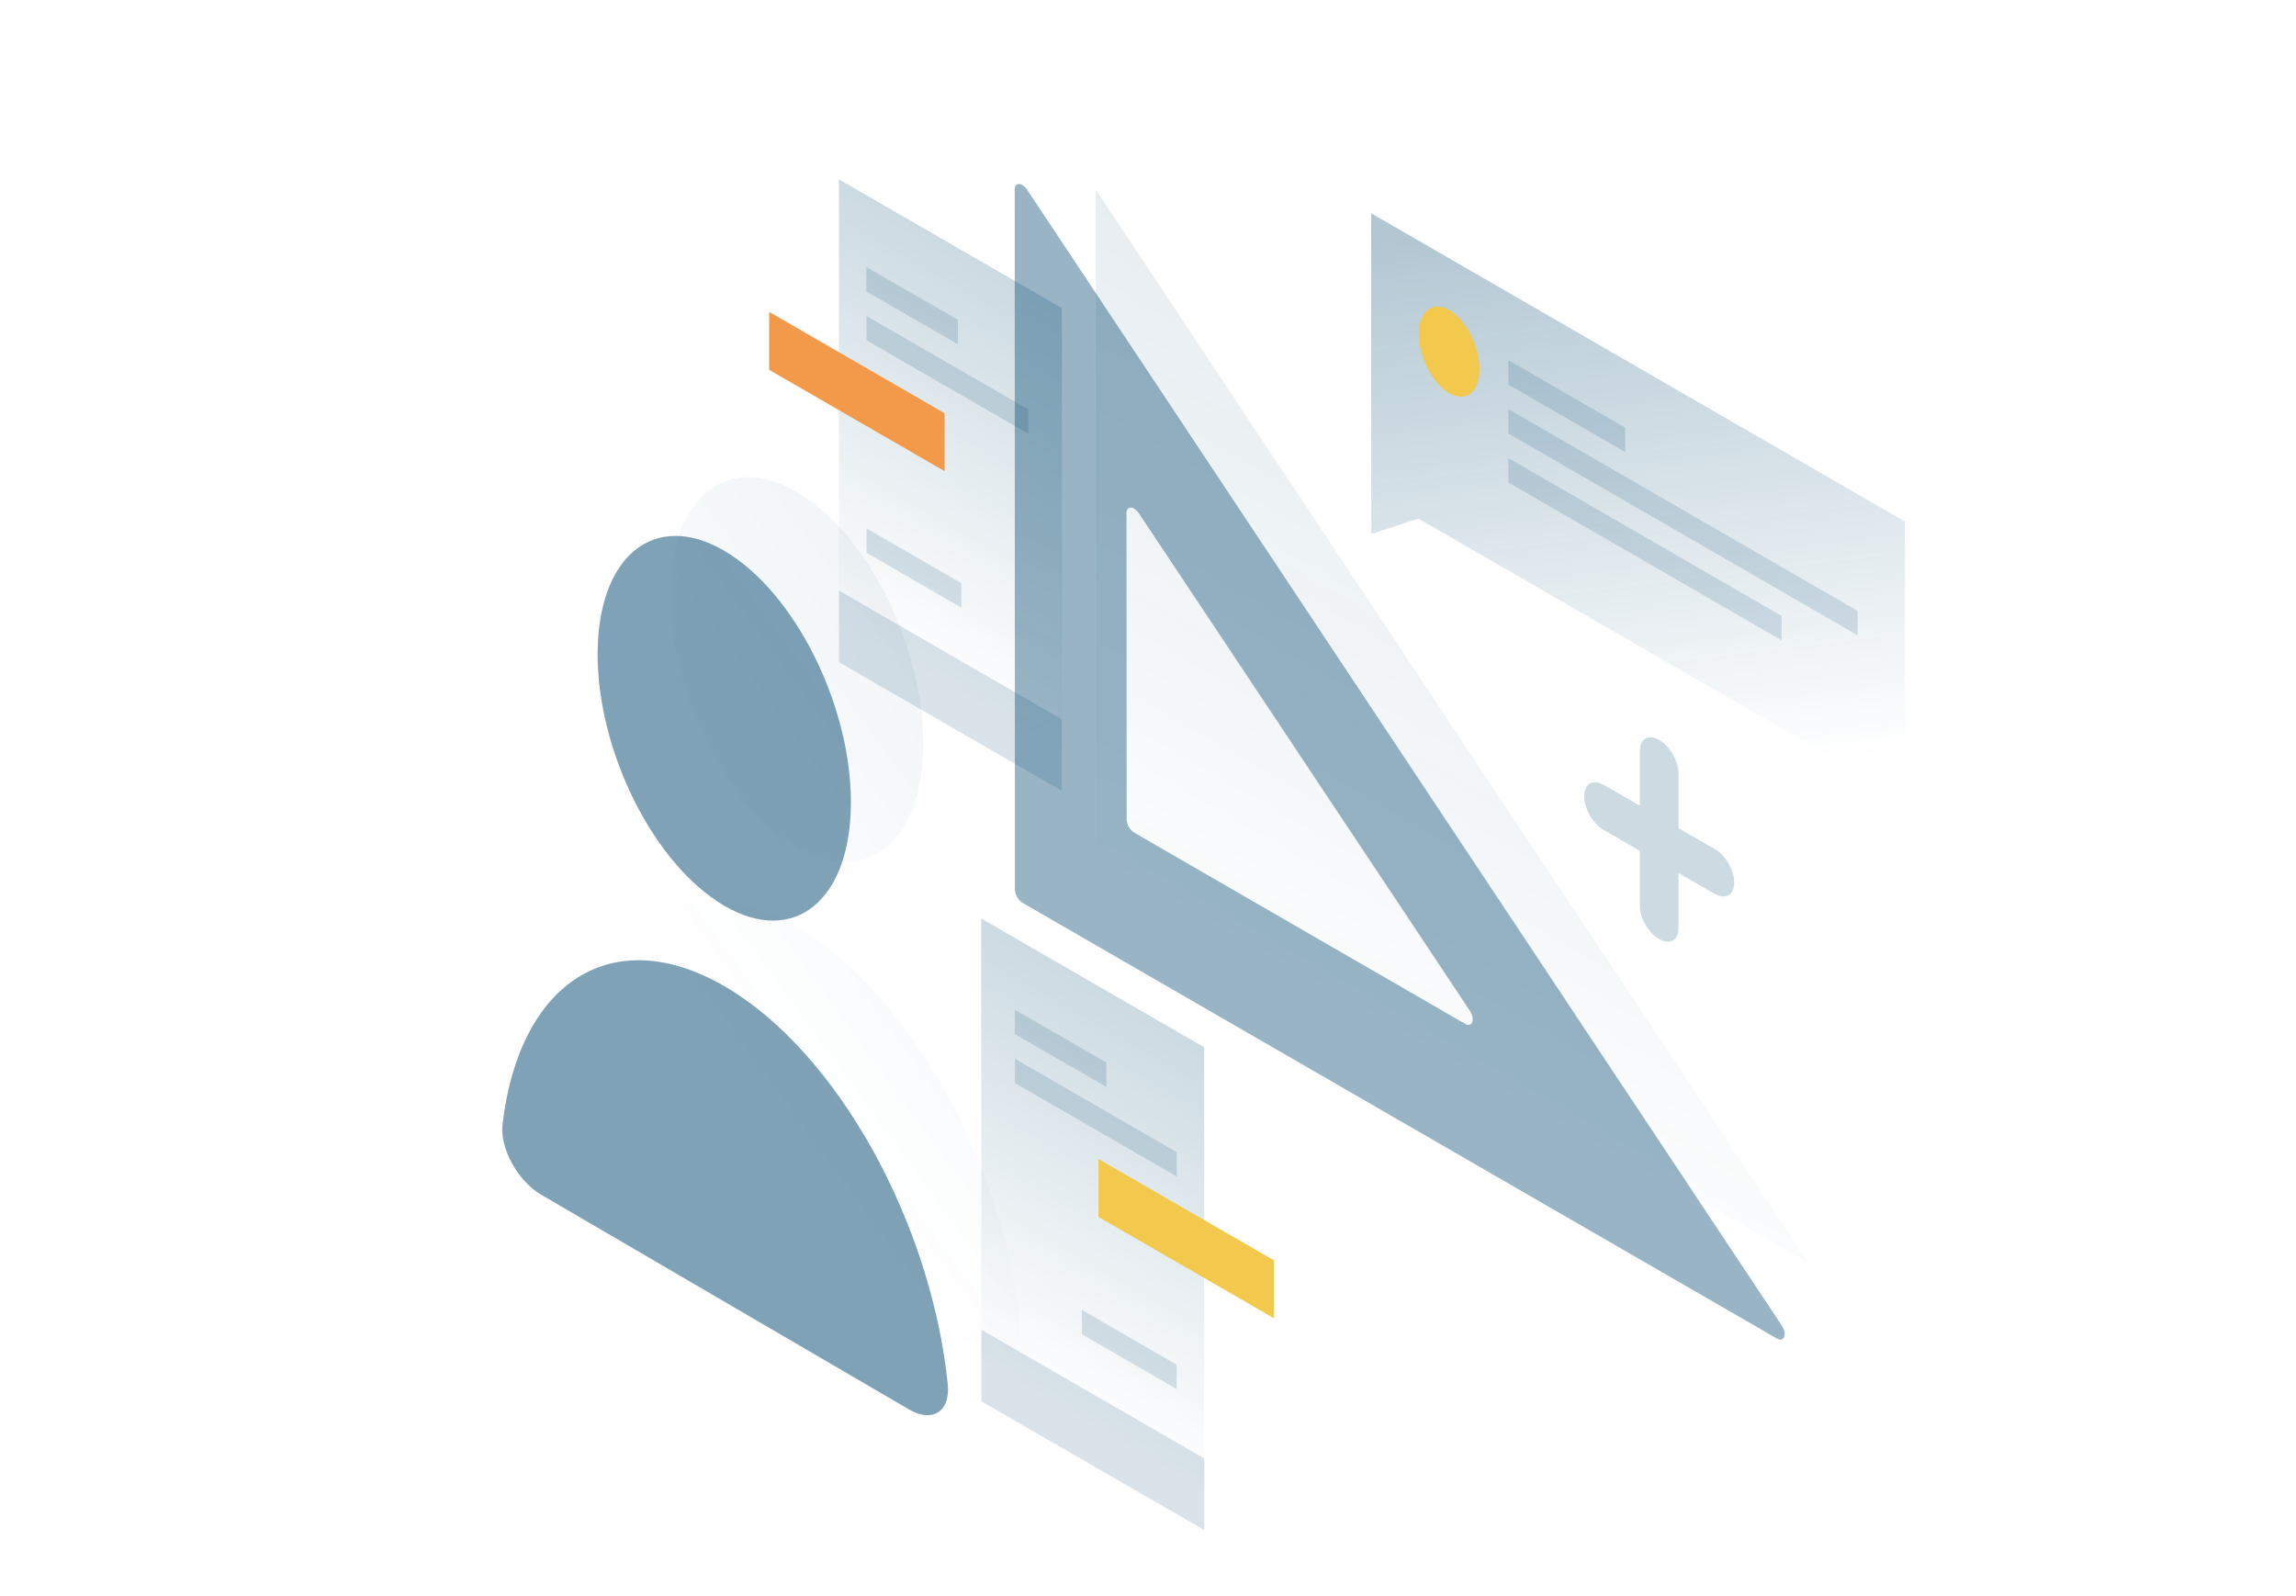
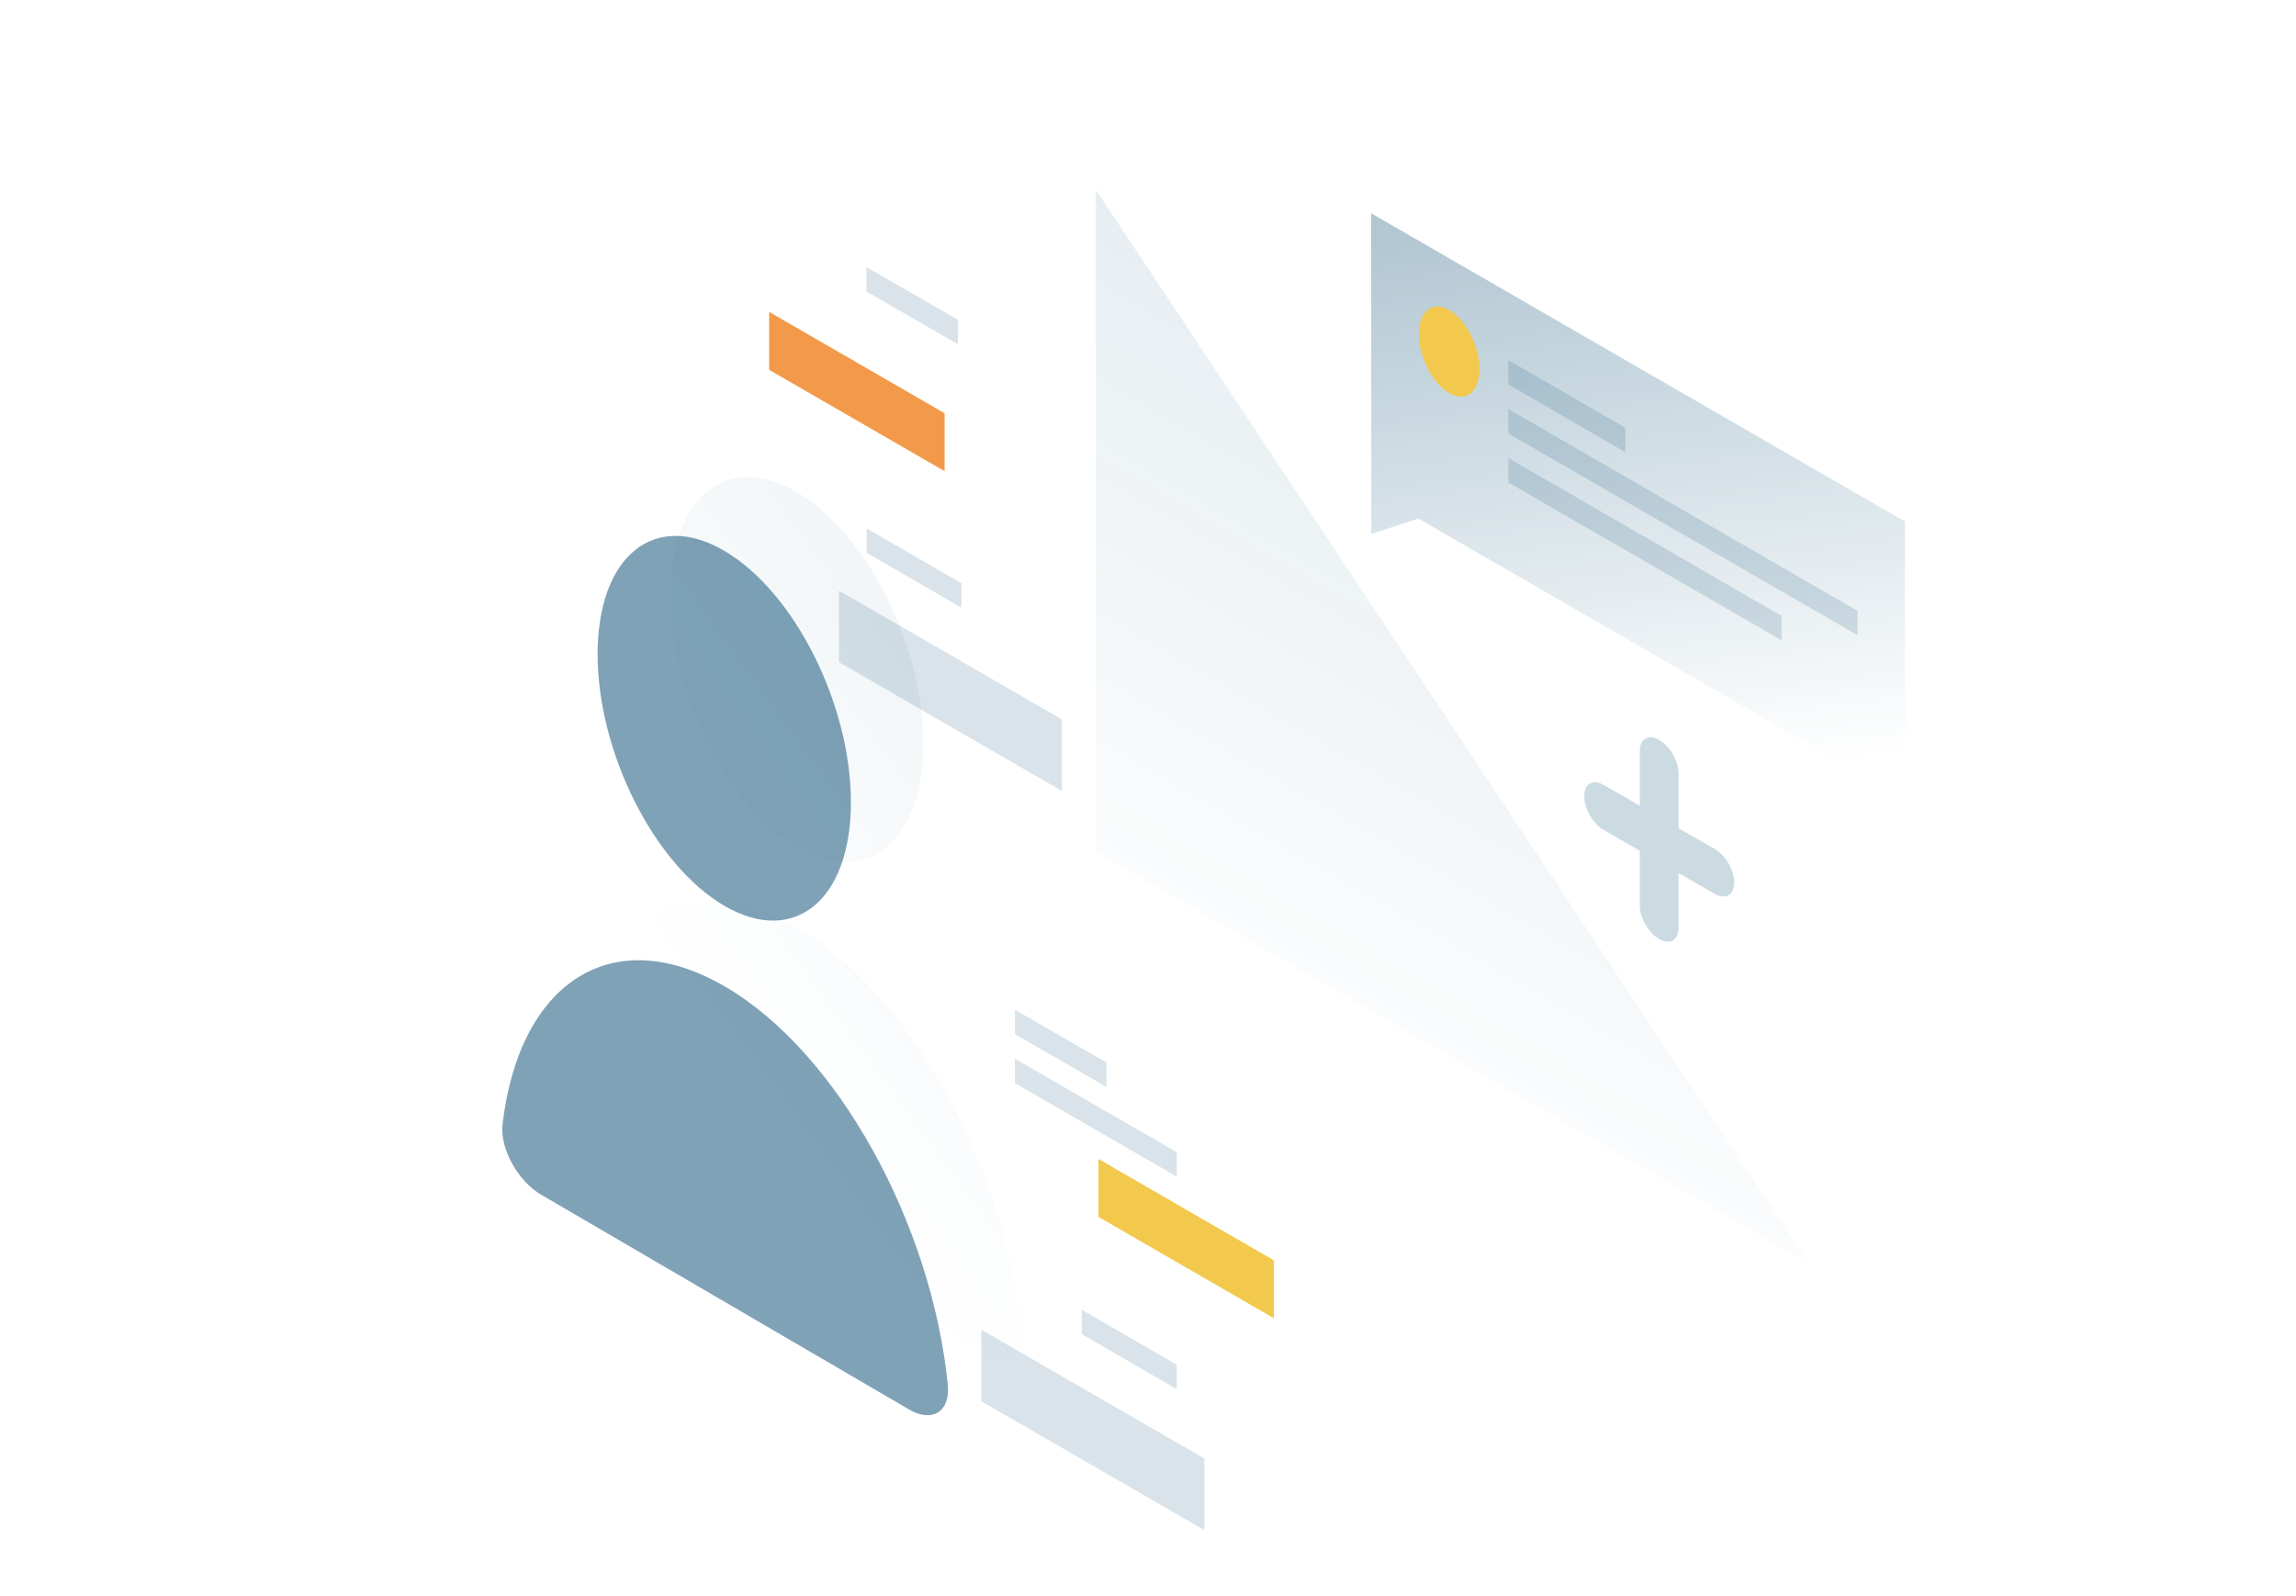
<svg xmlns="http://www.w3.org/2000/svg" width="1280" height="890" viewBox="0 0 1280 890" fill="none">
  <path opacity="0.1" d="M610.9 105.8L1008.6 704.5L611 474.9L610.9 105.8Z" fill="url(#paint0_linear_5088_856)" />
-   <path opacity="0.4" d="M990.6 746.3C994.7 748.7 996.5 743.8 993.3 739L572.7 105.9C569.9 101.6 565.7 101.5 565.7 105.7L565.8 495.9C565.8 498.7 567.7 502 570.1 503.4L990.6 746.3ZM628 286.1C628 281.9 632.2 282 635 286.3L819.4 563.5C822.6 568.3 820.8 573.2 816.7 570.8L632.4 464.3C630 462.9 628.1 459.6 628.1 456.8L628 286.1Z" fill="url(#paint1_linear_5088_856)" />
  <path opacity="0.3" d="M764.4 118.9L1062 290.8V445.9L790.7 289.1L764.5 297.7L764.4 118.9Z" fill="url(#paint2_linear_5088_856)" />
  <path d="M824.8 205.8C824.8 218.6 817.2 224.6 807.9 219.2C798.6 213.8 791 199.1 791 186.3C791 173.5 798.6 167.5 807.9 172.9C817.3 178.3 824.8 193 824.8 205.8Z" fill="#F2C94C" />
  <path opacity="0.15" d="M840.9 200.8L906.1 238.5V252.1L840.9 214.4V200.8Z" fill="url(#paint3_linear_5088_856)" />
-   <path opacity="0.15" d="M840.9 228.1L1035.6 340.6V354.2L840.9 241.7V228.1Z" fill="url(#paint4_linear_5088_856)" />
+   <path opacity="0.15" d="M840.9 228.1L1035.6 340.6V354.2L840.9 241.7Z" fill="url(#paint4_linear_5088_856)" />
  <path opacity="0.15" d="M840.9 255.4L993.2 343.4V357L840.9 269V255.4Z" fill="url(#paint5_linear_5088_856)" />
-   <path opacity="0.2" d="M467.7 100L592 171.8L592.1 441.1L467.7 369.3V100Z" fill="url(#paint6_linear_5088_856)" />
  <path d="M428.8 173.9L526.6 230.4V262.7L428.8 206.2V173.9Z" fill="#F2994A" />
  <path opacity="0.15" d="M467.7 329.3L592 401.1V441L467.7 369.2V329.3Z" fill="url(#paint7_linear_5088_856)" />
  <path opacity="0.15" d="M483 148.9L534 178.3V191.9L483 162.5V148.9Z" fill="url(#paint8_linear_5088_856)" />
-   <path opacity="0.15" d="M483.101 176.2L573.301 228.3V241.9L483.101 189.8V176.2Z" fill="url(#paint9_linear_5088_856)" />
  <path opacity="0.15" d="M536.001 325.2V338.8L483.101 308.2V294.6L536.001 325.2Z" fill="url(#paint10_linear_5088_856)" />
-   <path opacity="0.2" d="M671.3 583.9L547 512.1L547.1 781.4L671.4 853.2L671.3 583.9Z" fill="url(#paint11_linear_5088_856)" />
  <path d="M710.2 702.7L612.4 646.2V678.5L710.2 735V702.7Z" fill="#F2C94C" />
  <path opacity="0.15" d="M671.401 813.2L547.101 741.4V781.3L671.401 853.1V813.2Z" fill="url(#paint12_linear_5088_856)" />
  <path opacity="0.15" d="M565.8 563L616.8 592.4V606L565.8 576.6V563Z" fill="url(#paint13_linear_5088_856)" />
  <path opacity="0.15" d="M565.8 590.3L656 642.4V656L565.8 603.9V590.3Z" fill="url(#paint14_linear_5088_856)" />
  <path opacity="0.15" d="M603.101 730.3V743.9L656.001 774.5V760.9L603.101 730.3Z" fill="url(#paint15_linear_5088_856)" />
  <path opacity="0.2" d="M925 412.6C931 416 935.8 424.4 935.8 431.3V461.8L956 473.4C962 476.8 966.8 485.2 966.8 492.1C966.8 499 962 501.8 956 498.4L935.8 486.8V517.3C935.8 524.2 931 527 925 523.6C919 520.2 914.2 511.8 914.2 504.9V474.4L894 462.7C888 459.3 883.2 450.9 883.2 443.9C883.2 437 888 434.2 894 437.6L914.2 449.2V418.7C914.2 411.9 919 409.1 925 412.6Z" fill="url(#paint16_linear_5088_856)" />
  <path opacity="0.5" d="M404.263 550.097C341.363 513.397 289.363 547.697 280.163 626.897C278.563 640.597 288.963 658.697 301.663 666.097L506.863 785.897C519.563 793.297 529.963 787.297 528.363 771.697C519.163 681.997 467.063 586.797 404.263 550.097Z" fill="url(#paint17_linear_5088_856)" />
  <path opacity="0.5" d="M474.363 447.296C474.363 501.996 442.763 527.796 403.763 504.996C364.763 482.196 333.163 419.496 333.163 364.796C333.163 310.096 364.763 284.296 403.763 307.096C442.763 329.896 474.363 392.596 474.363 447.296Z" fill="url(#paint18_linear_5088_856)" />
  <path opacity="0.07" d="M444.663 517.297C381.763 480.597 329.763 514.897 320.563 594.097C318.963 607.797 329.363 625.897 342.063 633.297L547.263 753.097C559.963 760.497 570.363 754.497 568.763 738.897C559.563 649.197 507.563 553.997 444.663 517.297Z" fill="url(#paint19_linear_5088_856)" />
  <path opacity="0.07" d="M514.763 414.497C514.763 469.197 483.163 494.997 444.163 472.197C405.163 449.397 373.563 386.697 373.563 331.997C373.563 277.297 405.163 251.497 444.163 274.297C483.163 297.097 514.763 359.797 514.763 414.497Z" fill="url(#paint20_linear_5088_856)" />
  <defs>
    <linearGradient id="paint0_linear_5088_856" x1="900.599" y1="247.949" x2="696.989" y2="600.397" gradientUnits="userSpaceOnUse">
      <stop stop-color="#02476E" />
      <stop offset="1" stop-color="#02476E" stop-opacity="0" />
    </linearGradient>
    <linearGradient id="paint1_linear_5088_856" x1="878.833" y1="254.267" x2="672.64" y2="610.97" gradientUnits="userSpaceOnUse">
      <stop stop-color="#02476E" />
      <stop offset="1" stop-color="#02476E" />
    </linearGradient>
    <linearGradient id="paint2_linear_5088_856" x1="892.288" y1="123.971" x2="930.561" y2="435.994" gradientUnits="userSpaceOnUse">
      <stop stop-color="#02476E" />
      <stop offset="1" stop-color="#02476E" stop-opacity="0" />
    </linearGradient>
    <linearGradient id="paint3_linear_5088_856" x1="873.5" y1="200.8" x2="873.5" y2="252.1" gradientUnits="userSpaceOnUse">
      <stop stop-color="#02476E" />
      <stop offset="1" stop-color="#02476E" />
    </linearGradient>
    <linearGradient id="paint4_linear_5088_856" x1="938.25" y1="228.1" x2="938.25" y2="354.2" gradientUnits="userSpaceOnUse">
      <stop stop-color="#02476E" />
      <stop offset="1" stop-color="#02476E" />
    </linearGradient>
    <linearGradient id="paint5_linear_5088_856" x1="917.05" y1="255.4" x2="917.05" y2="357" gradientUnits="userSpaceOnUse">
      <stop stop-color="#02476E" />
      <stop offset="1" stop-color="#02476E" />
    </linearGradient>
    <linearGradient id="paint6_linear_5088_856" x1="588.163" y1="169.61" x2="480.719" y2="355.596" gradientUnits="userSpaceOnUse">
      <stop stop-color="#02476E" />
      <stop offset="1" stop-color="#02476E" stop-opacity="0" />
    </linearGradient>
    <linearGradient id="paint7_linear_5088_856" x1="529.85" y1="329.3" x2="529.85" y2="441" gradientUnits="userSpaceOnUse">
      <stop stop-color="#02476E" />
      <stop offset="1" stop-color="#02476E" />
    </linearGradient>
    <linearGradient id="paint8_linear_5088_856" x1="508.5" y1="148.9" x2="508.5" y2="191.9" gradientUnits="userSpaceOnUse">
      <stop stop-color="#02476E" />
      <stop offset="1" stop-color="#02476E" />
    </linearGradient>
    <linearGradient id="paint9_linear_5088_856" x1="528.201" y1="176.2" x2="528.201" y2="241.9" gradientUnits="userSpaceOnUse">
      <stop stop-color="#02476E" />
      <stop offset="1" stop-color="#02476E" />
    </linearGradient>
    <linearGradient id="paint10_linear_5088_856" x1="509.551" y1="294.6" x2="509.551" y2="338.8" gradientUnits="userSpaceOnUse">
      <stop stop-color="#02476E" />
      <stop offset="1" stop-color="#02476E" />
    </linearGradient>
    <linearGradient id="paint11_linear_5088_856" x1="667.529" y1="581.715" x2="560.084" y2="767.703" gradientUnits="userSpaceOnUse">
      <stop stop-color="#02476E" />
      <stop offset="1" stop-color="#02476E" stop-opacity="0" />
    </linearGradient>
    <linearGradient id="paint12_linear_5088_856" x1="609.251" y1="741.4" x2="609.251" y2="853.1" gradientUnits="userSpaceOnUse">
      <stop stop-color="#02476E" />
      <stop offset="1" stop-color="#02476E" />
    </linearGradient>
    <linearGradient id="paint13_linear_5088_856" x1="591.3" y1="563" x2="591.3" y2="606" gradientUnits="userSpaceOnUse">
      <stop stop-color="#02476E" />
      <stop offset="1" stop-color="#02476E" />
    </linearGradient>
    <linearGradient id="paint14_linear_5088_856" x1="610.9" y1="590.3" x2="610.9" y2="656" gradientUnits="userSpaceOnUse">
      <stop stop-color="#02476E" />
      <stop offset="1" stop-color="#02476E" />
    </linearGradient>
    <linearGradient id="paint15_linear_5088_856" x1="629.551" y1="730.3" x2="629.551" y2="774.5" gradientUnits="userSpaceOnUse">
      <stop stop-color="#02476E" />
      <stop offset="1" stop-color="#02476E" />
    </linearGradient>
    <linearGradient id="paint16_linear_5088_856" x1="945.874" y1="451.568" x2="893.516" y2="492.888" gradientUnits="userSpaceOnUse">
      <stop stop-color="#02476E" />
      <stop offset="1" stop-color="#02476E" />
    </linearGradient>
    <linearGradient id="paint17_linear_5088_856" x1="663.739" y1="490.248" x2="408.294" y2="676.588" gradientUnits="userSpaceOnUse">
      <stop stop-color="#02476E" />
      <stop offset="1" stop-color="#02476E" />
    </linearGradient>
    <linearGradient id="paint18_linear_5088_856" x1="533.56" y1="311.382" x2="278.116" y2="497.721" gradientUnits="userSpaceOnUse">
      <stop stop-color="#02476E" />
      <stop offset="1" stop-color="#02476E" />
    </linearGradient>
    <linearGradient id="paint19_linear_5088_856" x1="704.156" y1="457.437" x2="448.711" y2="643.776" gradientUnits="userSpaceOnUse">
      <stop stop-color="#02476E" />
      <stop offset="1" stop-color="#02476E" stop-opacity="0" />
    </linearGradient>
    <linearGradient id="paint20_linear_5088_856" x1="573.977" y1="278.57" x2="318.533" y2="464.909" gradientUnits="userSpaceOnUse">
      <stop stop-color="#02476E" />
      <stop offset="1" stop-color="#02476E" stop-opacity="0" />
    </linearGradient>
  </defs>
</svg>